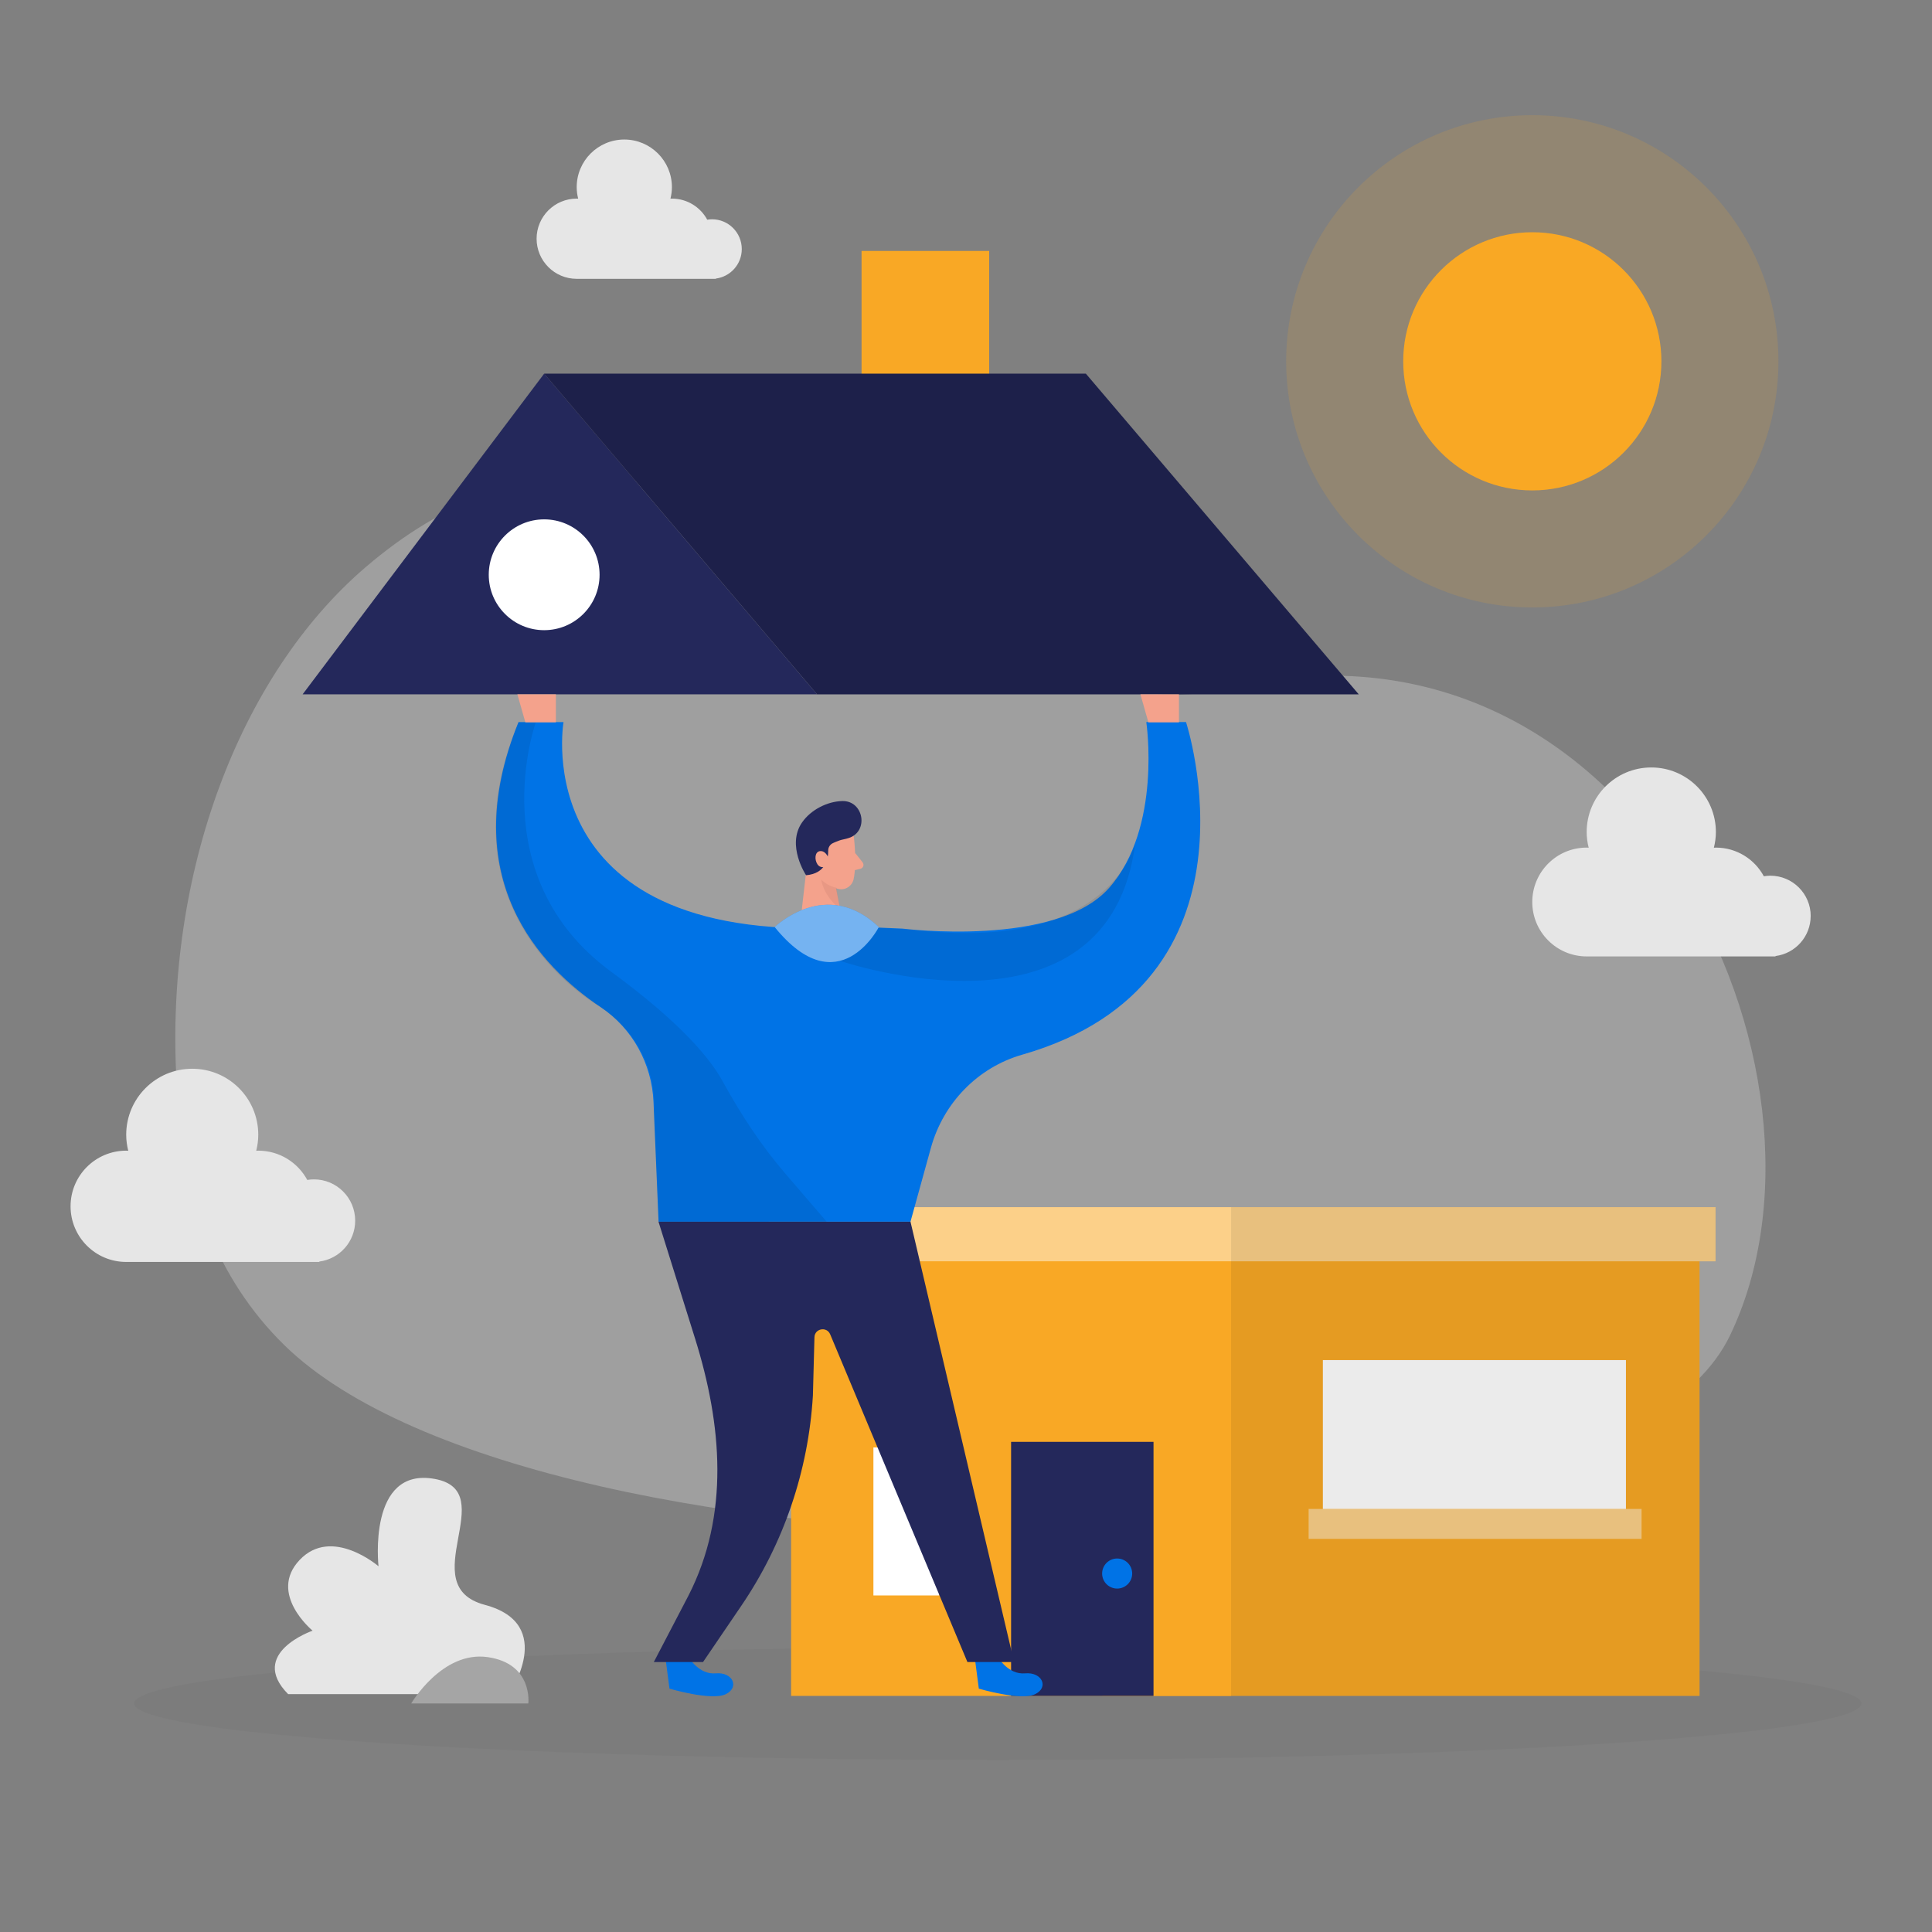
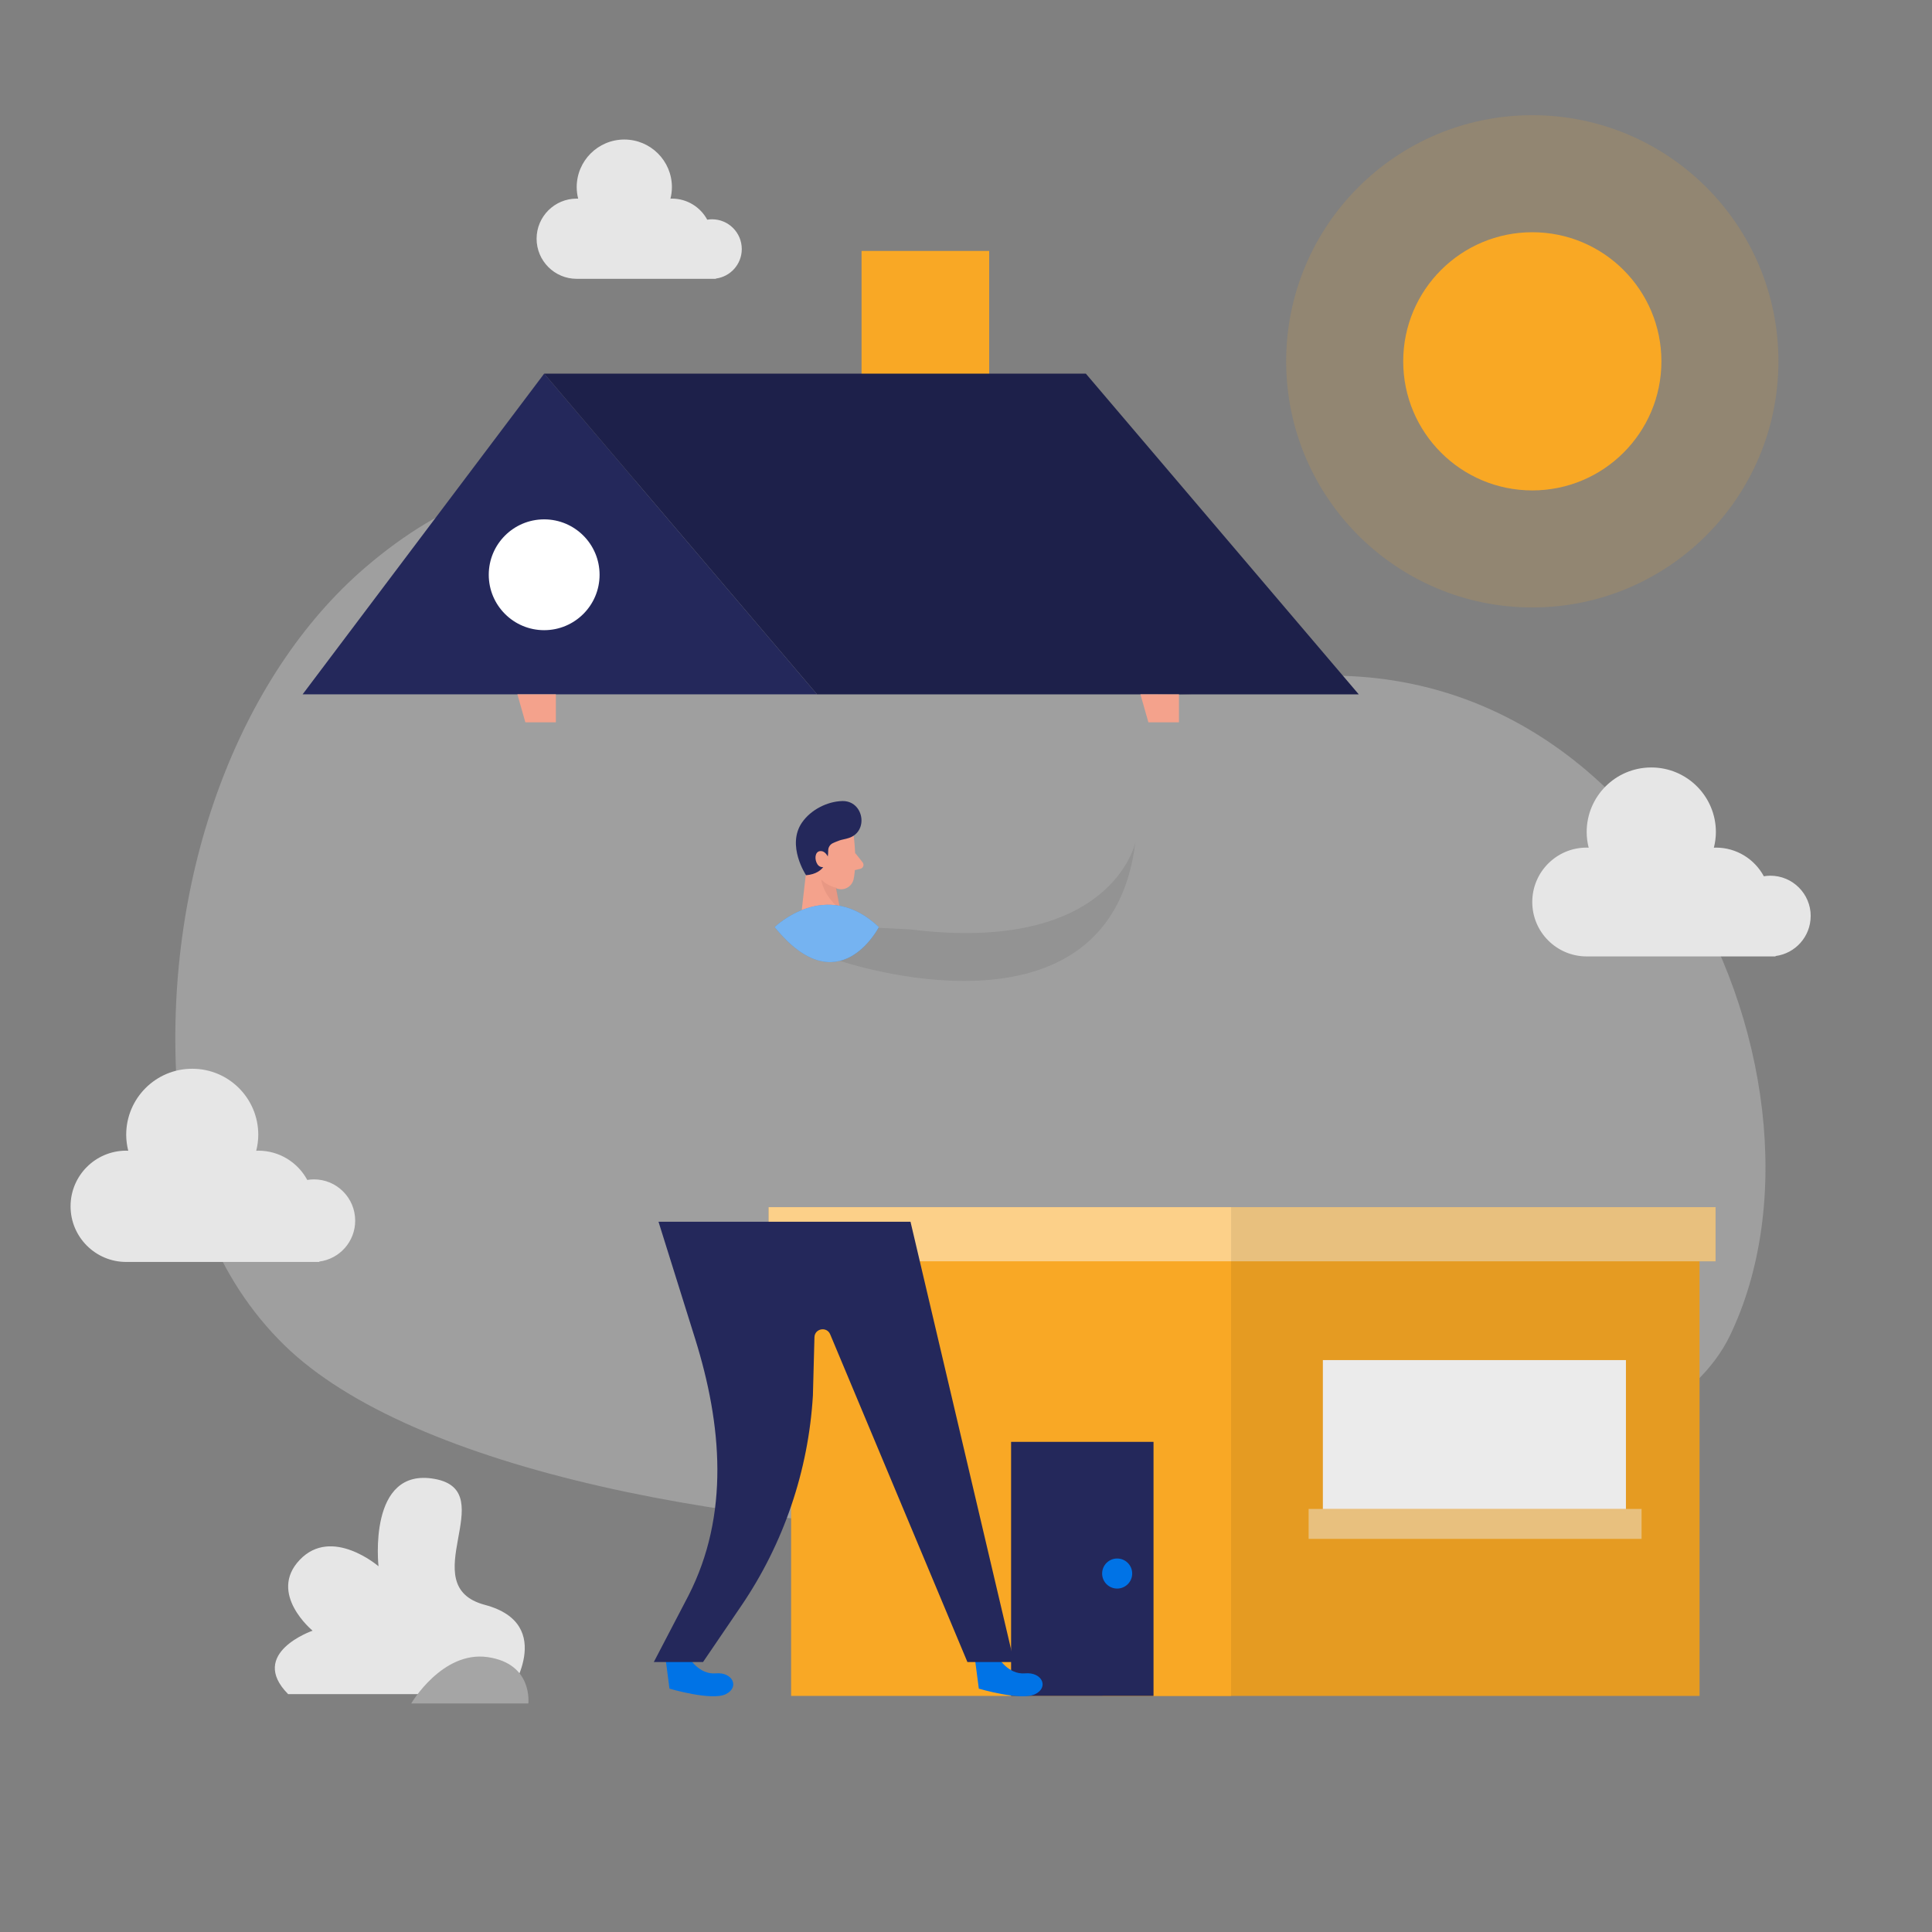
<svg xmlns="http://www.w3.org/2000/svg" transform="scale(1)" id="_0123_process_building" viewBox="0 0 500 500" class="show_show__wrapper__graphic__5Waiy ">
  <rect x="0" y="0" width="500" height="500" fill="#808080" stroke="none" />
  <title>React</title>
  <defs>
    <style>.cls-1,.cls-2{fill:#fff;}.cls-3{fill:#f4a28c;}.cls-4{fill:#a5a5a5;}.cls-5{opacity:.15;}.cls-5,.cls-6{fill:#F9A825;}.cls-7{opacity:.19;}.cls-7,.cls-8,.cls-9{fill:#000001;}.cls-8{opacity:.03;}.cls-10,.cls-11{fill:#e6e6e6;}.cls-11{opacity:.3;}.cls-12{fill:#ce8172;opacity:.31;}.cls-2{opacity:.46;}.cls-13{fill:#24285b;}.cls-9{opacity:.08;}.cls-14{fill:#0073E6;}</style>
  </defs>
  <g id="bg">
    <path class="cls-11" d="m94.51,146.88c-32.58,27.98-51.89,79.32-48.82,132.94,1.57,27.42,10.32,51.11,27.89,68.3,66.15,64.73,341.16,65.71,374.07-2.35,32.92-68.06-24.6-193.1-130.69-167.5-66.83,16.13-138.32-103.64-222.45-31.39Z" />
-     <ellipse class="cls-8" cx="258.24" cy="440.85" rx="223.51" ry="14.63" />
    <path class="cls-10" d="m468.61,237.08c0-5.77-4.68-10.45-10.45-10.45-.57,0-1.13.06-1.68.15-2.38-4.41-7.04-7.42-12.41-7.42-.17,0-.34.02-.52.03.32-1.3.52-2.65.52-4.05,0-9.23-7.48-16.72-16.72-16.72s-16.72,7.48-16.72,16.72c0,1.4.19,2.75.52,4.05-.17,0-.34-.03-.52-.03-7.78,0-14.08,6.31-14.08,14.08s6.31,14.08,14.08,14.08h48.88v-.1c5.12-.66,9.09-5.04,9.09-10.35Z" />
    <path class="cls-10" d="m191.97,64.45c0-4.25-3.45-7.7-7.7-7.7-.42,0-.83.04-1.24.11-1.75-3.25-5.19-5.46-9.14-5.46-.13,0-.25.01-.38.02.24-.96.38-1.95.38-2.99,0-6.8-5.52-12.32-12.32-12.32s-12.32,5.52-12.32,12.32c0,1.03.14,2.03.38,2.99-.13,0-.25-.02-.38-.02-5.73,0-10.38,4.65-10.38,10.38s4.65,10.38,10.38,10.38h36.02v-.07c3.77-.49,6.7-3.71,6.7-7.63Z" />
    <path class="cls-10" d="m91.92,315.9c0-5.9-4.78-10.68-10.68-10.68-.59,0-1.16.06-1.72.15-2.43-4.51-7.2-7.58-12.68-7.58-.18,0-.35.02-.53.03.33-1.33.53-2.71.53-4.14,0-9.44-7.65-17.09-17.09-17.09s-17.09,7.65-17.09,17.09c0,1.43.2,2.81.53,4.14-.18,0-.35-.03-.53-.03-7.95,0-14.4,6.45-14.4,14.4s6.45,14.4,14.4,14.4h49.97v-.1c5.24-.68,9.29-5.15,9.29-10.58Z" />
    <path class="cls-10" d="m131.68,438.44s12.59-18.1-6.19-23.1c-18.78-4.99,4.53-29.38-12.96-32.59-17.48-3.21-14.57,22.6-14.57,22.6,0,0-12.07-10.41-20.39-1.66-8.32,8.74,3.33,18.33,3.33,18.33,0,0-16.82,5.81-6.33,16.42h57.1Z" />
    <path class="cls-4" d="m106.43,440.85s8-13.68,19.78-11.99,10.52,11.99,10.52,11.99h-30.31Z" />
  </g>
  <g id="sun">
    <circle class="cls-6" cx="396.56" cy="93.51" r="33.41" />
    <circle class="cls-5" cx="396.56" cy="93.51" r="63.7" />
  </g>
  <g id="house">
    <rect class="cls-6" x="285.27" y="316.91" width="154.57" height="121.99" />
    <rect class="cls-9" x="285.27" y="316.91" width="154.57" height="121.99" />
    <rect class="cls-6" x="204.74" y="316.91" width="113.86" height="121.99" />
    <rect class="cls-13" x="261.67" y="373.15" width="36.86" height="65.75" />
    <rect class="cls-1" x="342.36" y="351.99" width="78.43" height="42.32" />
    <rect class="cls-9" x="342.36" y="351.99" width="78.43" height="42.32" />
-     <rect class="cls-1" x="226.04" y="374.6" width="17" height="38.3" />
    <circle class="cls-14" cx="289.12" cy="407.23" r="3.89" />
    <rect class="cls-6" x="198.93" y="312.41" width="245.06" height="14.01" />
    <rect class="cls-2" x="198.93" y="312.41" width="245.06" height="14.01" />
    <rect class="cls-9" x="318.61" y="312.41" width="125.39" height="14.01" />
    <rect class="cls-6" x="338.68" y="390.52" width="86.15" height="7.73" />
    <rect class="cls-2" x="338.68" y="390.52" width="86.15" height="7.73" />
    <rect class="cls-9" x="338.68" y="390.52" width="86.15" height="7.73" />
  </g>
  <g id="person">
    <path class="cls-3" d="m220.97,216.59s.86,6.52-.05,10.92c-.37,1.78-2.14,2.95-3.92,2.56-2.21-.49-5.06-1.79-5.94-5.23l-2.22-5.65s-1.27-3.59,2.32-6.42c3.58-2.83,9.49-.18,9.81,3.82Z" />
    <polygon class="cls-3" points="209.24 220.21 206.8 241.61 218.69 242.11 215.69 226.34 209.24 220.21" />
    <path class="cls-3" d="m221.3,220.72l1.94,2.45c.48.6.17,1.5-.58,1.68l-2.49.58,1.13-4.71Z" />
    <path class="cls-12" d="m216.49,229.76s-2.21-.35-3.95-2.12c0,0,.34,3.93,4.84,7.62l-.89-5.5Z" />
    <path class="cls-13" d="m219.7,216.86c-.46.15-.95.28-1.49.39-.71.14-1.4.4-2.07.69l-.54.24c-.77.34-1.27,1.1-1.26,1.95.02,2.1-.65,5.95-5.73,6.38,0,0-5.16-7.72-1.04-13.66,2.28-3.29,6.53-5.44,10.4-5.54,5.53-.14,6.96,7.83,1.71,9.56Z" />
    <path class="cls-3" d="m214.24,223.78c.36-.46.46-1.09.23-1.63-.37-.88-1.09-2.05-2.29-1.88-1.29.19-1.46,2.14-.61,3.44.61.93,1.98.95,2.67.07h0Z" />
    <path class="cls-14" d="m258.38,428.99s2.56,4.46,6.93,4.07,6.24,3.62,2.56,5.4c-3.68,1.78-14.55-1.44-14.55-1.44l-1.04-7.95,6.09-.08Z" />
    <path class="cls-14" d="m178.32,428.99s2.56,4.46,6.93,4.07,6.24,3.62,2.56,5.4-14.55-1.44-14.55-1.44l-1.04-7.95,6.09-.08Z" />
-     <path class="cls-14" d="m221.64,239.82l11.89.5s39.82,5.01,53.53-10.56c13.71-15.57,9.6-42.89,9.6-42.89h10.28s22.21,67.56-42.39,86.08c-11.54,3.31-20.43,12.53-23.63,24.1l-5.29,19.14h-65.19l-1.31-30.97c-.42-9.88-5.43-19.05-13.65-24.55-15.57-10.41-37.74-33.31-21.29-73.79h11.65s-10.21,58.92,75.8,52.94Z" />
    <path class="cls-9" d="m217.39,248.66s69.73,23.88,76.44-30.65c0,0-6.01,29.02-58.27,22.52l-13.92-.71-4.25,8.85Z" />
    <path class="cls-13" d="m170.45,316.19h65.19l26.8,113.95h-12.07l-35.52-84.82c-.88-2.1-4.01-1.52-4.07.76l-.4,15.08c-1.16,19.5-7.57,38.32-18.56,54.46l-9.87,14.51h-12.74l8.97-17.2c10.67-20.88,8.7-44.17,1.69-66.56l-9.45-30.19Z" />
    <rect class="cls-6" x="222.97" y="64.94" width="33.03" height="57.14" />
    <polygon class="cls-13" points="78.32 179.69 140.83 96.7 211.45 179.69 78.32 179.69" />
    <polygon class="cls-13" points="281.01 96.7 140.83 96.7 211.45 179.69 218.51 179.69 351.63 179.69 281.01 96.7" />
    <polygon class="cls-7" points="281.01 96.7 140.83 96.7 211.45 179.69 218.51 179.69 351.63 179.69 281.01 96.7" />
-     <path class="cls-9" d="m138.63,187.03s-14.2,39.76,19.6,64.5c17.96,13.15,25.58,22.45,28.78,28.29,4.64,8.45,9.9,16.54,16.18,23.85l10.77,12.53h-43.51l-1.22-28.78s1.88-16.1-13.75-26.74c0,0-42.51-23.17-21.29-73.79l4.44.15Z" />
    <path class="cls-14" d="m200.49,239.93s13.27-13.01,26.95,0c0,0-10.44,20.38-26.95,0Z" />
    <path class="cls-2" d="m227.44,239.93s-10.44,20.38-26.95,0c0,0,13.27-13.01,26.95,0" />
    <circle class="cls-1" cx="140.83" cy="148.75" r="14.34" />
    <polygon class="cls-3" points="135.96 186.93 133.9 179.69 143.86 179.69 143.86 186.93 135.96 186.93" />
    <polygon class="cls-3" points="297.2 186.93 295.14 179.69 305.11 179.69 305.11 186.93 297.2 186.93" />
  </g>
</svg>